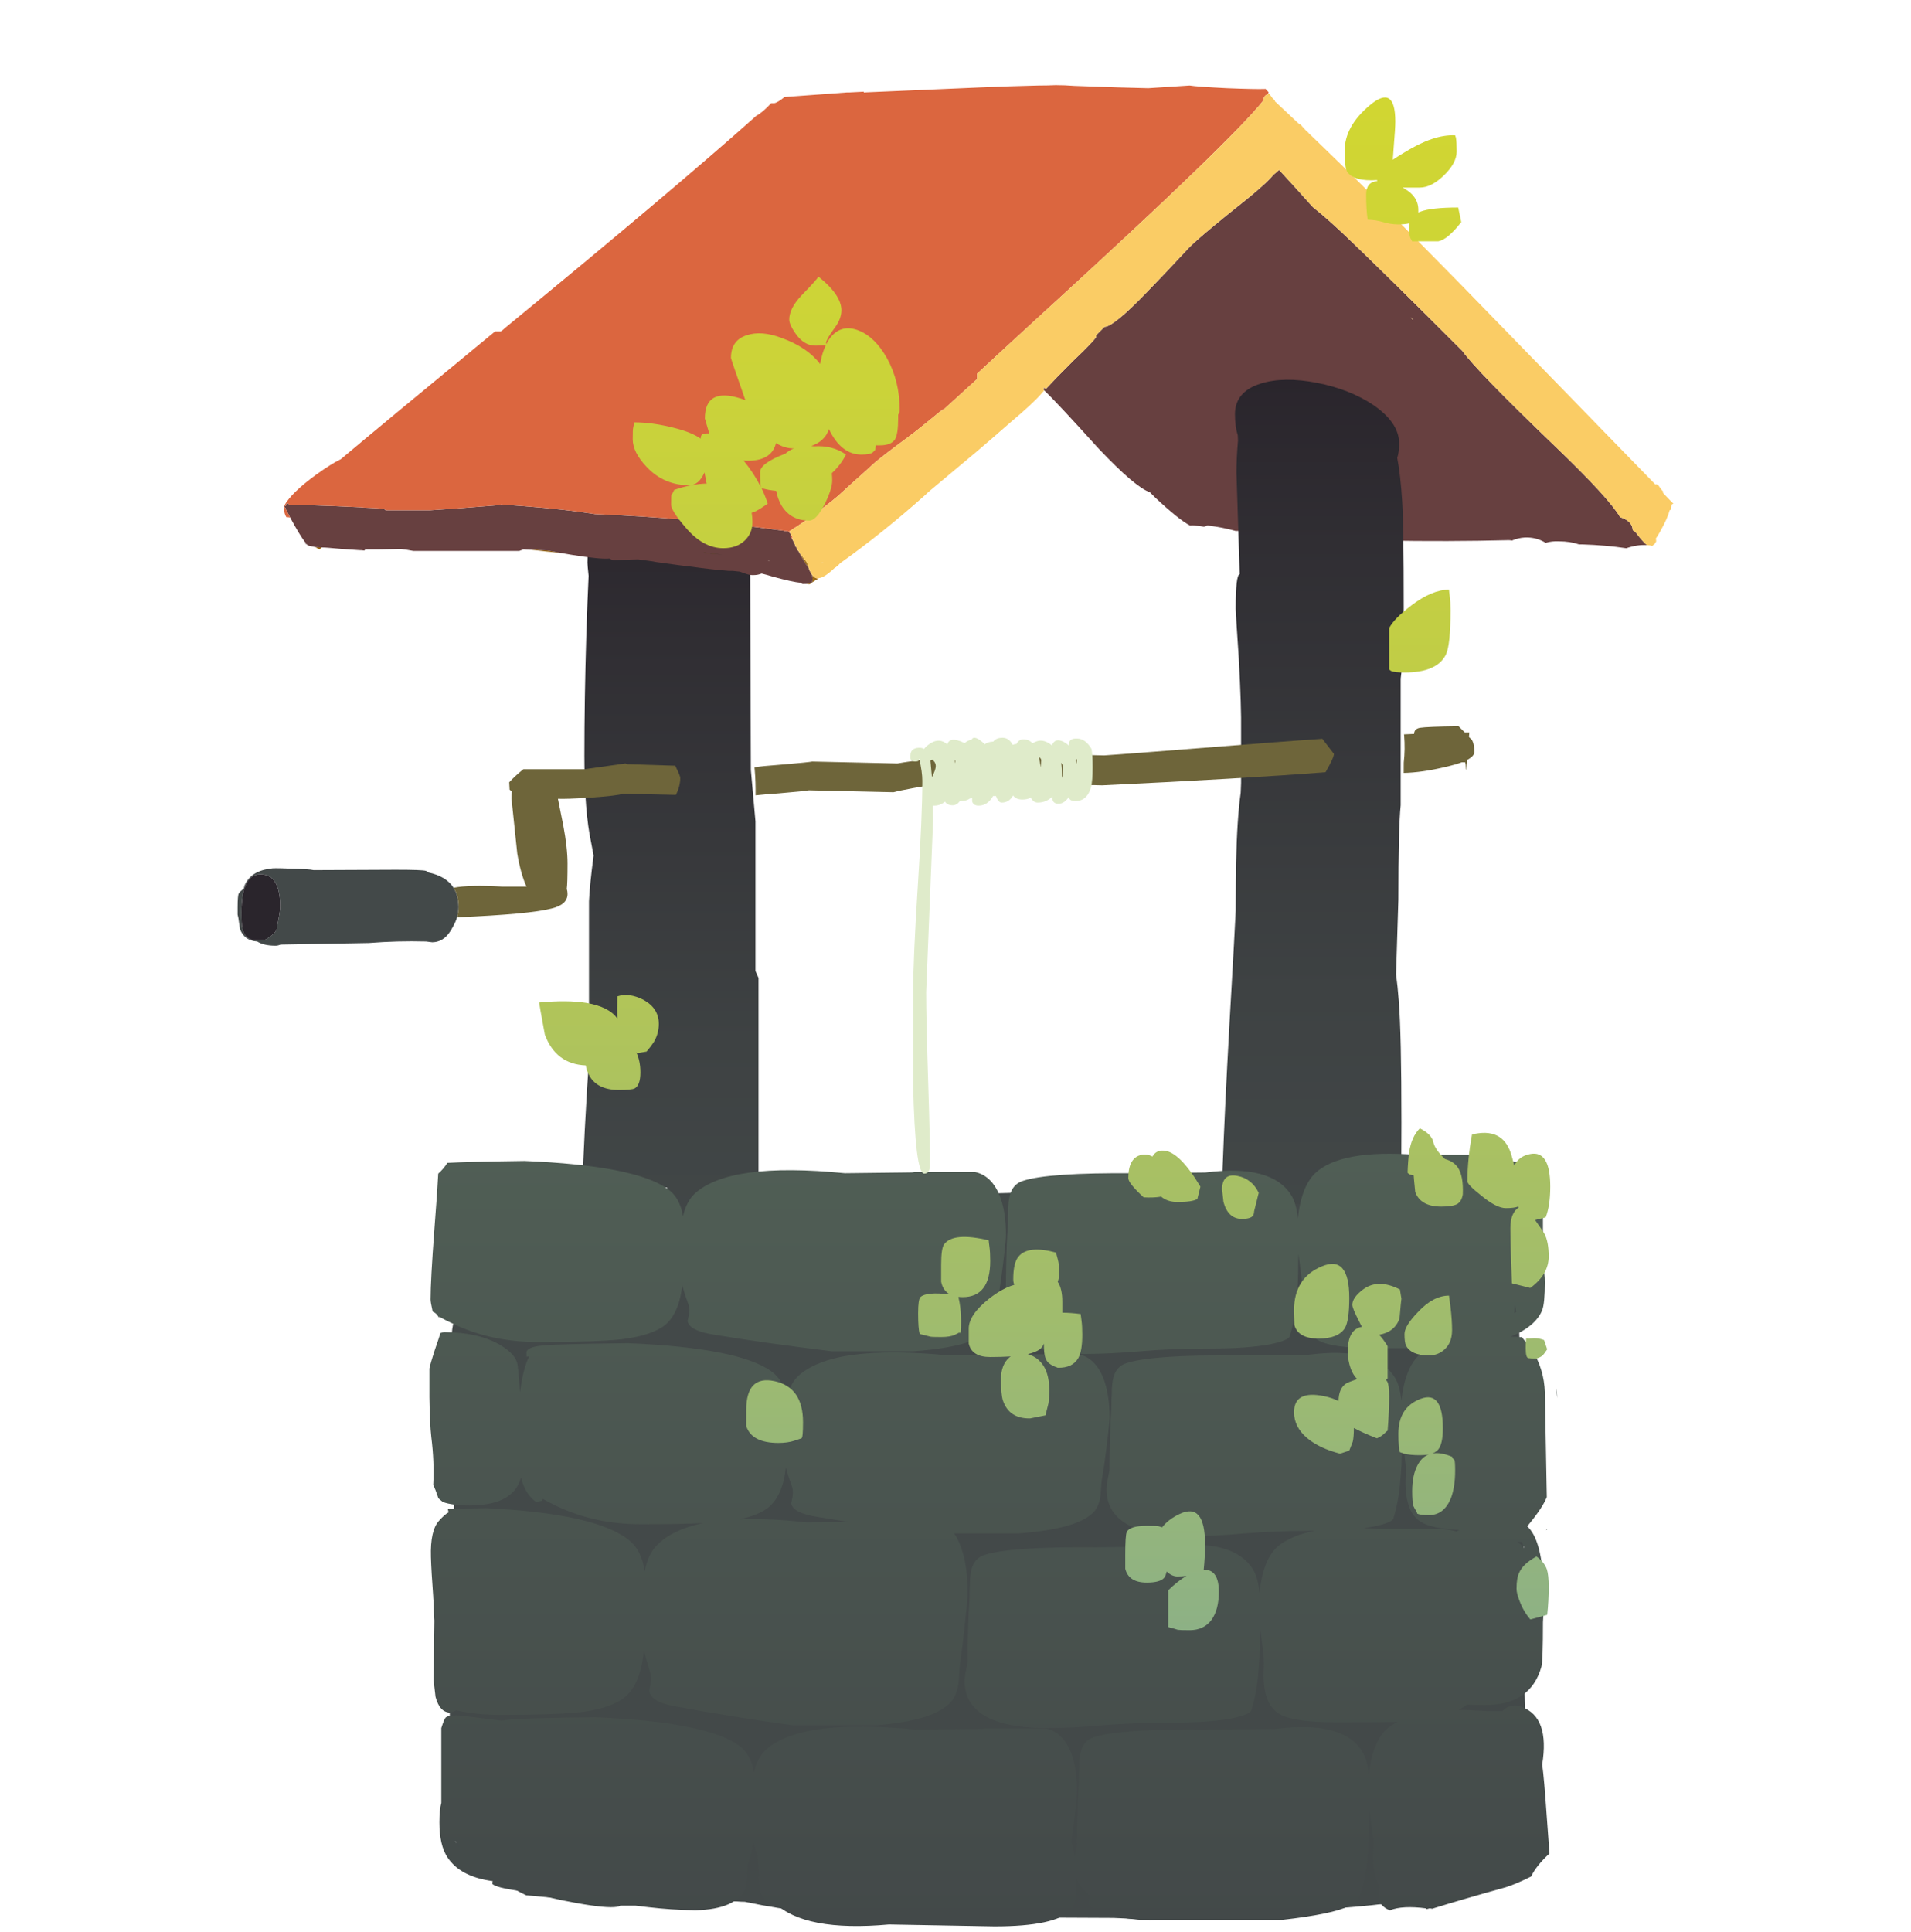
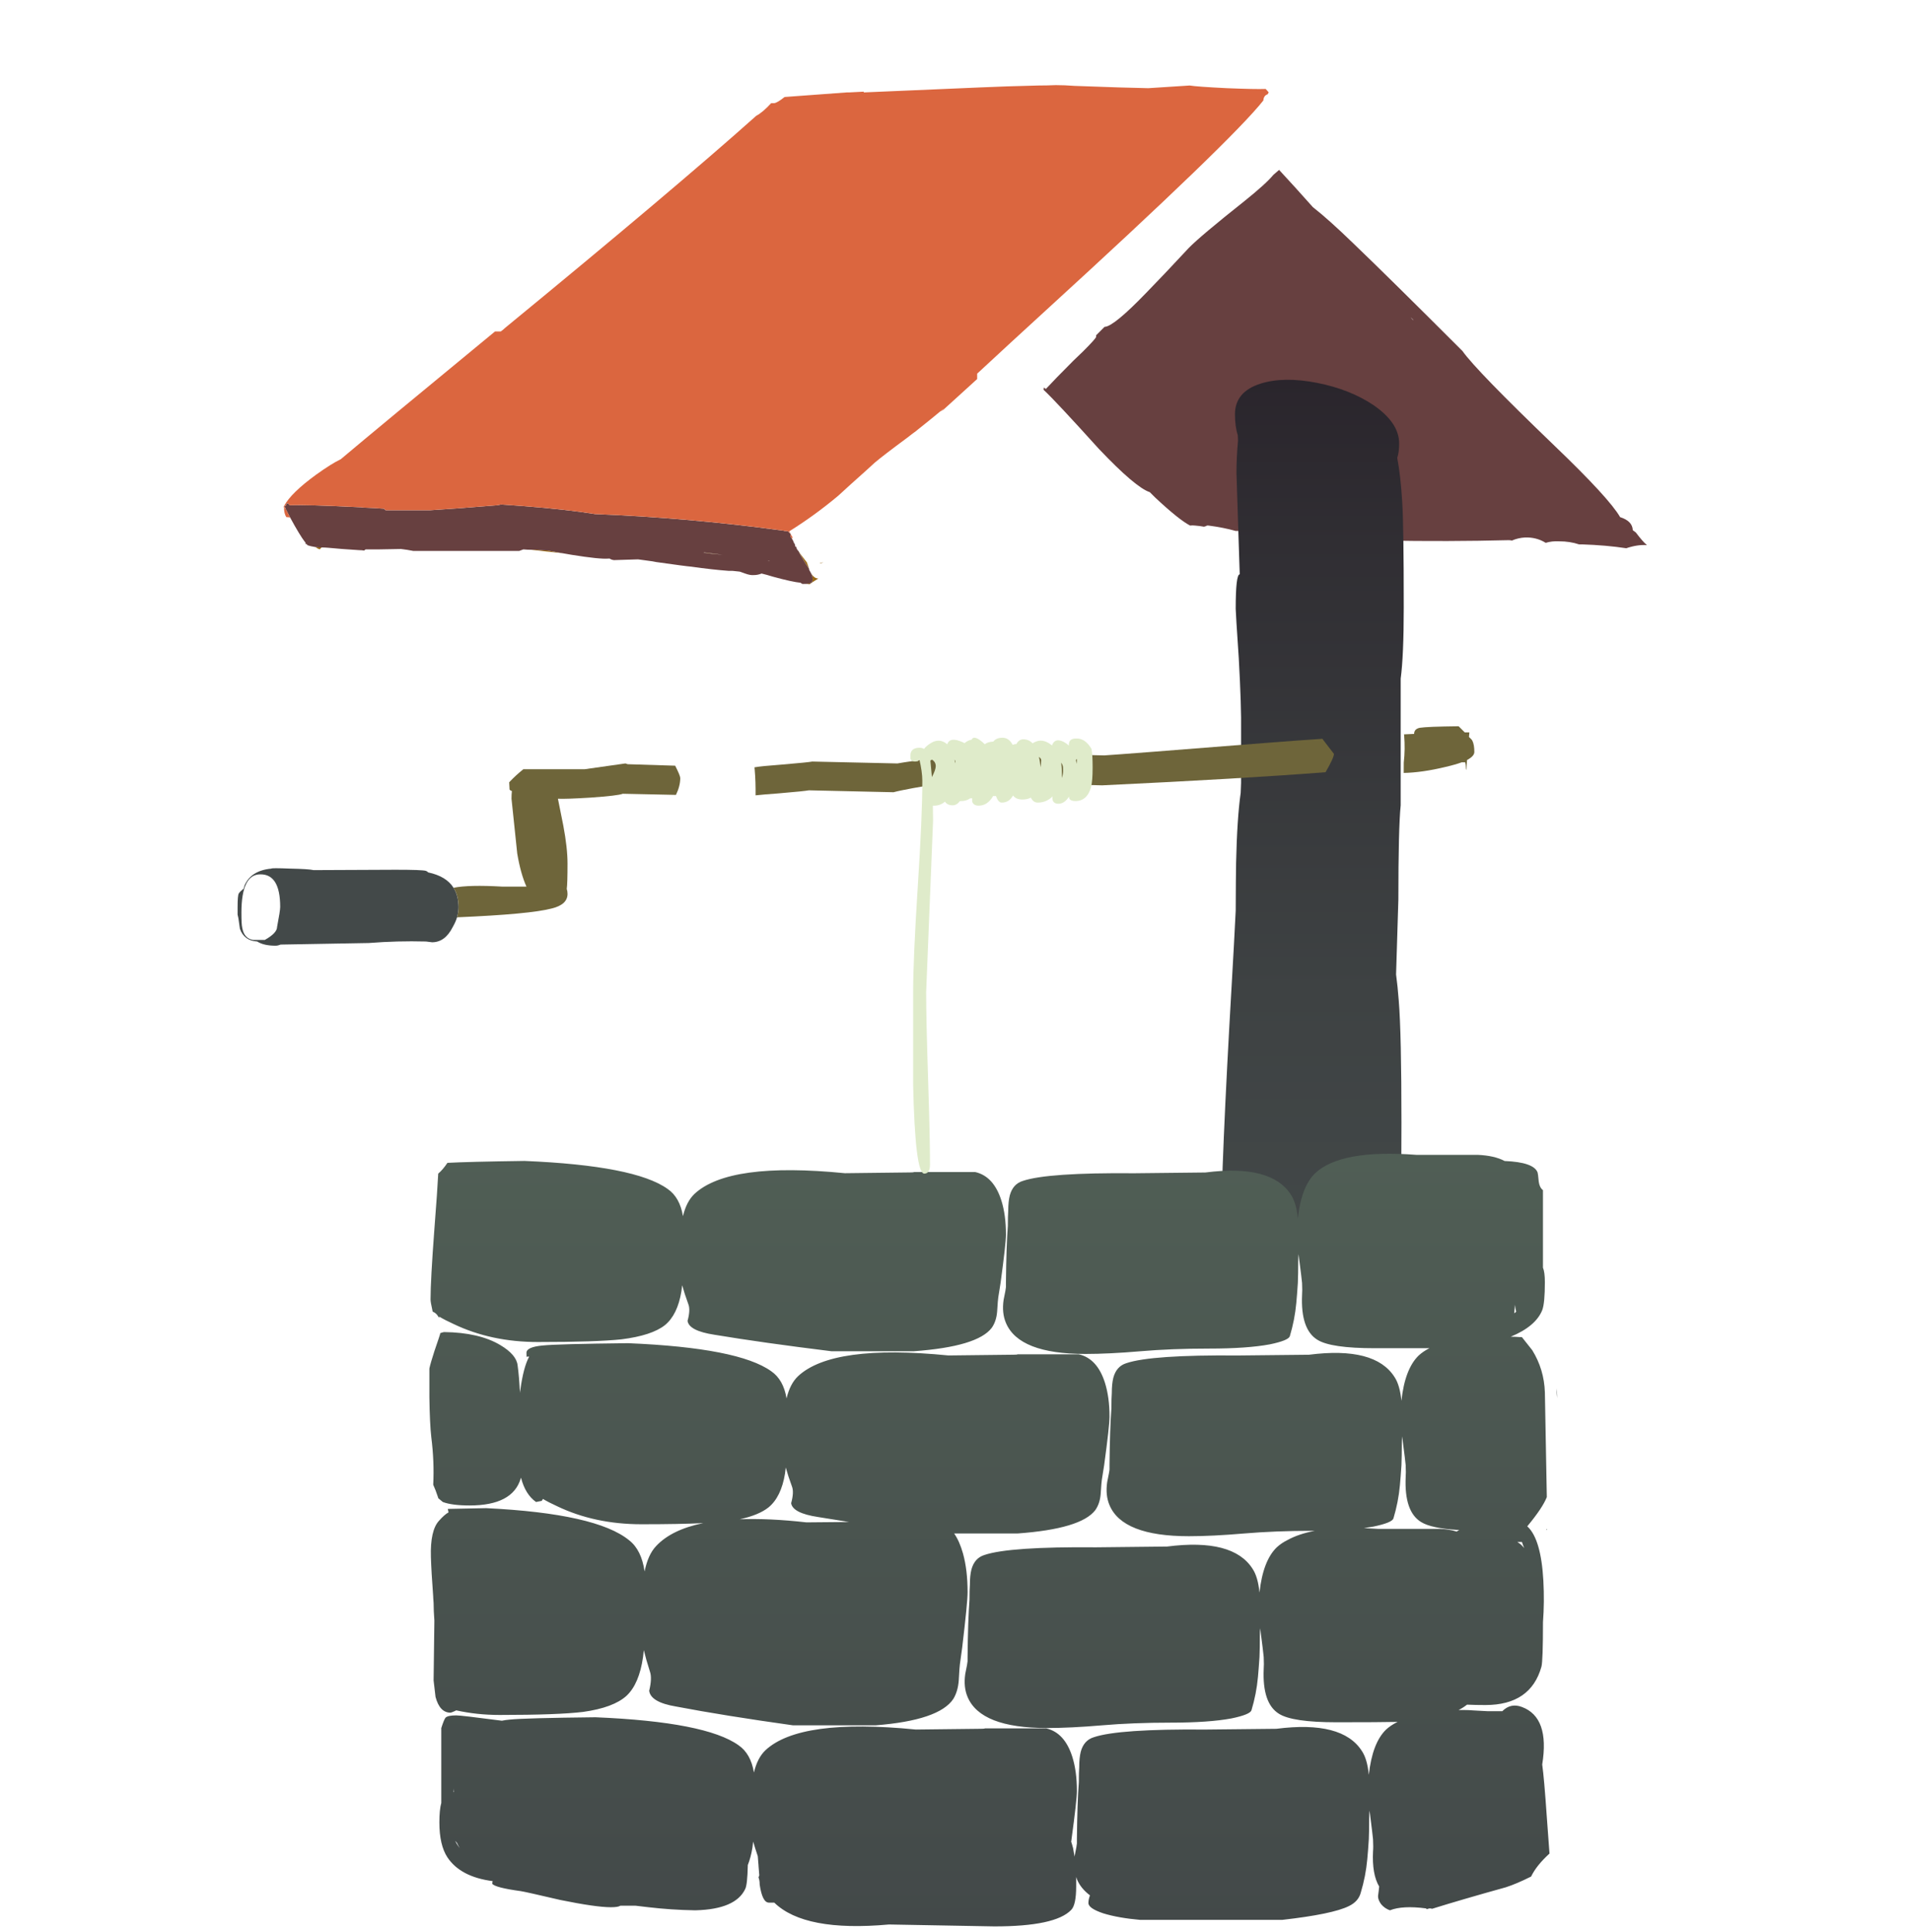
<svg xmlns="http://www.w3.org/2000/svg" version="1.1" x="0px" y="0px" width="184px" height="186px" viewBox="-22.876 -8.194 184 186" enable-background="new -22.876 -8.194 184 186" xml:space="preserve">
  <defs>
</defs>
  <linearGradient id="SVGID_1_" gradientUnits="userSpaceOnUse" x1="41.737" y1="117.785" x2="41.737" y2="39.928">
    <stop offset="0" style="stop-color:#434949" />
    <stop offset="0.332" style="stop-color:#3E4243" />
    <stop offset="0.821" style="stop-color:#302E33" />
    <stop offset="1" style="stop-color:#2A252C" />
  </linearGradient>
-   <path fill-rule="evenodd" clip-rule="evenodd" fill="url(#SVGID_1_)" d="M46.908,39.928h0.223c0.117,0.98,0.209,2.439,0.277,4.377  c0.467-0.645,1.111-0.428,1.938,0.646L49.42,65.93c0.135,1.512,0.281,3.162,0.443,4.949v14.404l0.295,0.666v20.83l0.074,0.443  c-0.025,0.123-0.061,0.492-0.111,1.107c-0.146,0.592-0.48,0.887-0.996,0.887c-0.209,0-0.387-0.283-0.535-0.85  c-0.156,0.898-0.402,1.525-0.74,1.885c-0.115,2.75-0.307,5.236-0.572,7.461l-0.369,0.072c-0.08-3.057-0.148-5.457-0.203-7.201  c-0.369-0.078-0.623-0.299-0.758-0.666c-0.049-0.467-0.072-0.725-0.072-0.773c0-0.35,0.031-1.162,0.092-2.439  c-0.033,0-0.064,0-0.092,0c-0.156,0-0.334-0.037-0.537-0.111c0.01,0.084,0.016,0.172,0.02,0.26c0,0.541-0.813,1.822-2.438,3.842  c-0.443,0-0.863-0.863-1.256-2.586c-0.152-0.887-0.264-1.553-0.332-1.996c-0.83-0.014-1.68-0.174-2.549-0.479  c-0.641-0.246-1.195-0.529-1.662-0.85c-0.1,1.279-0.16,2.363-0.186,3.25c-0.098,0.074-0.209,0.135-0.332,0.186  c-0.098,2.535-0.184,4.666-0.258,6.389c-0.1,0.148-0.271,0.271-0.518,0.369c-0.789-0.91-1.17-2.154-1.145-3.73  c-0.074,0.592-0.135,1.145-0.186,1.662l-0.443,0.148c-0.418-0.959-0.678-2.303-0.775-4.025c-0.023-0.543-0.037-1.871-0.037-3.99  c0-0.492,0.063-1.982,0.186-4.469c0.146-2.807,0.283-5.047,0.406-6.723V78.561c0.049-1.059,0.195-2.523,0.443-4.395  c-0.074-0.42-0.148-0.813-0.223-1.182c-0.443-2.045-0.664-4.84-0.664-8.385c0-3.645,0.061-7.51,0.184-11.598  c0.074-2.266,0.148-4.186,0.223-5.762c-0.074-0.689-0.111-1.107-0.111-1.256c0-0.615,0.063-1.316,0.186-2.105  c0.123-0.984,0.283-1.564,0.479-1.736c0.248,0.938,0.48,1.934,0.703,2.992c0.123-2.24,0.234-3.459,0.332-3.656  c0.074,1.033,0.148,2.412,0.221,4.137c0.025-1.107,0.137-1.773,0.334-1.994c0.295-0.369,0.787-0.492,1.477-0.369  c0.346-0.42,0.666-0.332,0.961,0.258c0.664,0.221,1.465,0.604,2.4,1.145c1.207-0.271,2.252-0.307,3.139-0.111  c0-0.146,0.014-0.281,0.037-0.406c0.787,0.025,1.428,0.16,1.922,0.406c0.049-0.246,0.098-0.455,0.146-0.627  c0.025,0.246,0.051,0.492,0.074,0.738c0.346-1.969,0.604-3.115,0.775-3.436C46.871,40.801,46.883,40.369,46.908,39.928z   M35.236,107.113c-0.098,0.023-0.197,0.035-0.295,0.035c-0.049,0.887-0.098,1.711-0.146,2.475  C34.967,108.713,35.113,107.875,35.236,107.113z" />
  <path fill-rule="evenodd" clip-rule="evenodd" fill="#996814" d="M55.256,47.055c0.197,0.297,0.418,0.443,0.664,0.443  c-0.295,0.174-0.578,0.357-0.848,0.555c-0.125,0-0.234-0.012-0.334-0.037c0.246-0.023,0.42-0.061,0.518-0.109  c0.074-0.051,0.111-0.16,0.111-0.334c0-0.246-0.037-0.406-0.111-0.48V47.055z M28.256,44.729c0.197,0,0.369,0,0.518,0  c0.492,0.049,0.85,0.074,1.07,0.074c0.395,0.074,0.875,0.16,1.441,0.258C30.324,44.963,29.314,44.852,28.256,44.729z M7.498,44.471  c0.174,0.023,0.371,0.037,0.592,0.037l-0.186,0.184C7.758,44.643,7.621,44.568,7.498,44.471z M54,44.84  c0.074,0.098,0.135,0.197,0.186,0.295c0.221,0.295,0.43,0.566,0.627,0.813c0.049,0.123,0.123,0.332,0.221,0.627  c-0.072-0.121-0.172-0.27-0.295-0.441C54.369,45.541,54.123,45.111,54,44.84z M46.688,45.209c-0.863-0.074-1.355-0.123-1.479-0.148  c-0.072-0.023-0.184-0.037-0.332-0.037l0.037-0.037C45.48,45.061,46.072,45.135,46.688,45.209z M56.031,45.984  c0.049,0,0.086,0,0.111,0c0.049,0,0.135-0.012,0.258-0.037c-0.123,0.049-0.209,0.074-0.258,0.074  C56.117,46.021,56.08,46.01,56.031,45.984z M51.193,45.799v0.037c-0.07-0.023-0.119-0.047-0.148-0.072  C51.074,45.787,51.123,45.799,51.193,45.799z" />
  <path fill-rule="evenodd" clip-rule="evenodd" fill="#674040" d="M77.676,29.4c-0.025-0.025-0.049-0.049-0.074-0.074l0.037-0.221  c0.049,0.049,0.109,0.098,0.184,0.148c0.543-0.592,1.428-1.502,2.66-2.734c0.369-0.344,0.678-0.641,0.924-0.887  c0.836-0.836,1.256-1.305,1.256-1.404c0-0.049,0-0.098,0-0.146c0.246-0.246,0.518-0.518,0.813-0.813h0.037  c0.59-0.049,1.908-1.133,3.951-3.25c1.107-1.133,2.475-2.574,4.1-4.322c0.738-0.764,2.537-2.277,5.393-4.543  c1.379-1.107,2.303-1.945,2.77-2.512c0.123-0.098,0.309-0.258,0.555-0.48c0.986,1.061,2.068,2.254,3.25,3.584  c1.01,0.787,2.303,1.945,3.879,3.473c2.389,2.289,5.896,5.748,10.525,10.377c0.887,1.256,3.842,4.297,8.865,9.123  c3.521,3.375,5.627,5.664,6.316,6.871c0.787,0.246,1.193,0.664,1.219,1.256c0.098,0.074,0.197,0.146,0.295,0.221  c0.443,0.592,0.801,0.996,1.07,1.219c-0.59-0.049-1.256,0.049-1.994,0.297c-1.305-0.199-2.721-0.32-4.248-0.371  c-0.098,0-0.195,0-0.295,0c-0.59-0.197-1.23-0.295-1.92-0.295c-0.469-0.025-0.898,0.025-1.293,0.146  c-0.592-0.369-1.256-0.541-1.994-0.516c-0.443,0.025-0.861,0.123-1.256,0.295c-0.123-0.023-0.221-0.037-0.295-0.037  c-3.891,0.1-7.904,0.111-12.041,0.037c-0.961-0.098-1.885-0.184-2.771-0.258c-2.904-0.346-5.428-0.629-7.57-0.85l-0.223,0.186  h-3.693c-0.787-0.223-1.662-0.395-2.621-0.52c-0.049,0-0.088,0-0.111,0h-0.037c-0.074,0.051-0.172,0.088-0.295,0.111  c-0.246-0.049-0.529-0.086-0.85-0.111c-0.174-0.023-0.332-0.023-0.48,0c-0.715-0.369-1.834-1.268-3.361-2.695l-0.518-0.518  c-0.91-0.295-2.549-1.686-4.912-4.174C80.188,31.986,78.439,30.115,77.676,29.4z M54.738,48.016c-0.049,0-0.111,0-0.184,0  c-0.148,0.025-0.26-0.012-0.334-0.109c-0.541-0.051-1.439-0.248-2.695-0.592c-0.395-0.123-0.75-0.223-1.07-0.297  c-0.248,0.1-0.494,0.148-0.738,0.148c-0.223,0.025-0.506-0.023-0.852-0.148c-0.221-0.072-0.393-0.135-0.516-0.184  c-0.197-0.025-0.432-0.049-0.703-0.074c-0.098,0-0.221,0-0.369,0c-1.01-0.074-2.217-0.209-3.619-0.406  c-0.32-0.023-1.441-0.172-3.361-0.443c-0.221-0.049-0.443-0.086-0.664-0.111c-0.369-0.049-0.727-0.098-1.072-0.146l-2.326,0.072  c-0.174-0.023-0.309-0.072-0.406-0.146c-0.025,0-0.063,0-0.111,0c-0.566,0.049-1.76-0.074-3.582-0.369  c-0.295-0.049-0.58-0.098-0.85-0.148c-0.566-0.098-1.047-0.184-1.441-0.258c-0.221,0-0.578-0.025-1.07-0.074  c-0.148,0-0.32,0-0.518,0c-0.221,0-0.467-0.012-0.738-0.037c-0.123,0.051-0.258,0.1-0.406,0.148H16.918  c-0.369-0.074-0.764-0.137-1.182-0.186l-2.07,0.037c-0.541,0-0.984,0-1.328,0c-0.049,0.025-0.1,0.061-0.148,0.111  c-0.172-0.025-0.332-0.037-0.48-0.037c-1.207-0.074-2.178-0.148-2.918-0.223c-0.246-0.023-0.48-0.035-0.701-0.035  s-0.418-0.014-0.592-0.037c-0.32-0.049-0.578-0.111-0.775-0.186c-0.025-0.023-0.049-0.063-0.074-0.111H6.539v-0.146  c-0.025-0.025-0.051-0.051-0.074-0.074c-0.32-0.418-0.789-1.193-1.404-2.326c-0.146-0.271-0.295-0.555-0.443-0.85  c0-0.025,0-0.049,0-0.074c-0.072-0.051-0.109-0.1-0.109-0.148c0-0.025,0.049-0.049,0.146-0.074c0.025-0.295,0.148-0.307,0.371-0.037  c0.959-0.049,3.176,0.014,6.646,0.186c0.148,0,0.297,0.012,0.443,0.037c0.666,0.023,1.33,0.063,1.996,0.111  c0.023,0.049,0.072,0.098,0.146,0.146h4.285c1.033-0.074,1.945-0.135,2.732-0.186c2.24-0.17,3.484-0.27,3.73-0.295  c0.123-0.023,0.246-0.049,0.369-0.074c0.715,0.051,1.404,0.1,2.068,0.148c2.832,0.221,5.158,0.48,6.98,0.775  c6.082,0.246,12.104,0.777,18.063,1.588c0.049,0,0.109,0.014,0.184,0.039c0.1,0,0.209,0.012,0.332,0.035l0.26,0.26  c0,0.074-0.012,0.135-0.037,0.184c0.025,0.074,0.061,0.137,0.111,0.186c0.049,0.098,0.109,0.209,0.184,0.332v0.037  c0.025,0.049,0.051,0.098,0.074,0.148l0.037,0.035c0.049,0.125,0.074,0.223,0.074,0.297h0.074c0.023,0.123,0.072,0.234,0.146,0.332  c0.025,0.025,0.049,0.049,0.074,0.074c0.123,0.271,0.369,0.701,0.738,1.293c0.123,0.172,0.223,0.32,0.295,0.441  c0,0.025,0,0.051,0,0.074c0.074,0.148,0.148,0.283,0.223,0.406v0.037c0.074,0.074,0.111,0.234,0.111,0.48  c0,0.174-0.037,0.283-0.111,0.334C55.158,47.955,54.984,47.992,54.738,48.016z M46.688,45.209c-0.615-0.074-1.207-0.148-1.773-0.223  l-0.037,0.037c0.148,0,0.26,0.014,0.332,0.037C45.332,45.086,45.824,45.135,46.688,45.209z M51.193,45.799  c-0.07,0-0.119-0.012-0.148-0.035c0.029,0.025,0.078,0.049,0.148,0.072V45.799z M113.207,22.605c-0.1-0.1-0.186-0.186-0.26-0.26  c0.074,0.1,0.148,0.186,0.223,0.26H113.207z" />
  <path fill-rule="evenodd" clip-rule="evenodd" fill="#DB663F" d="M53.52,43.916c-0.074-0.123-0.135-0.234-0.184-0.332  c-0.051-0.049-0.086-0.111-0.111-0.186c0.025-0.049,0.037-0.109,0.037-0.184l-0.26-0.26c-0.123-0.023-0.232-0.035-0.332-0.035  c-0.074-0.025-0.135-0.039-0.184-0.039c-5.959-0.811-11.98-1.342-18.063-1.588c-1.822-0.295-4.148-0.555-6.98-0.775  c-0.664-0.049-1.354-0.098-2.068-0.148c-0.123,0.025-0.246,0.051-0.369,0.074c-0.246,0.025-1.49,0.125-3.73,0.295  c-0.787,0.051-1.699,0.111-2.732,0.186h-4.285c-0.074-0.049-0.123-0.098-0.146-0.146c-0.666-0.049-1.33-0.088-1.996-0.111  c-0.146-0.025-0.295-0.037-0.443-0.037c-3.471-0.172-5.688-0.234-6.646-0.186c-0.223-0.27-0.346-0.258-0.371,0.037  c-0.098,0.025-0.146,0.049-0.146,0.074c0,0.049,0.037,0.098,0.109,0.148c0,0.025,0,0.049,0,0.074  c0.148,0.295,0.297,0.578,0.443,0.85c-0.123-0.025-0.246-0.037-0.369-0.037c-0.146-0.223-0.221-0.518-0.221-0.887h0.074  c-0.051-0.025-0.088-0.051-0.111-0.074l0.037-0.111c0.443-0.836,1.477-1.846,3.102-3.027c0.961-0.689,1.748-1.184,2.363-1.479  c2.365-1.994,7.314-6.094,14.85-12.299h0.553c0.148-0.1,0.283-0.209,0.406-0.334C36.604,14.467,44.668,7.658,49.938,2.955  c0.418-0.221,0.898-0.629,1.439-1.219c0.1,0,0.197,0,0.297,0c0.195-0.023,0.529-0.223,0.996-0.592l5.984-0.441  c0.072,0,0.146,0,0.221,0c0.443-0.025,0.924-0.051,1.441-0.074c-0.025,0.023-0.037,0.049-0.037,0.074l9.529-0.408  c0.516-0.023,1.07-0.049,1.662-0.072c1.65-0.074,3.521-0.137,5.613-0.186c0.566,0,1.133-0.012,1.699-0.037  c0.566,0,1.17,0.025,1.811,0.074c3.299,0.123,5.664,0.197,7.09,0.221l3.99-0.258c0.418,0.074,1.611,0.16,3.582,0.258  c1.848,0.074,3.09,0.1,3.73,0.074c0.1,0.1,0.197,0.209,0.297,0.334c-0.025,0.049-0.063,0.109-0.111,0.184  c-0.246,0.074-0.381,0.271-0.406,0.592c-2.02,2.561-9.023,9.318-21.018,20.277c-2.289,2.092-4.469,4.1-6.537,6.02v0.518  c-1.131,1.033-2.215,2.018-3.25,2.955c-0.049,0.023-0.146,0.086-0.295,0.184c0.123-0.098,0.246-0.209,0.369-0.332  c-0.738,0.615-1.65,1.354-2.732,2.217c-0.271,0.195-0.529,0.393-0.775,0.59c-1.602,1.182-2.66,1.996-3.178,2.438  c-0.295,0.271-0.578,0.529-0.85,0.775c-1.107,0.986-1.994,1.787-2.658,2.402c-1.527,1.279-3.104,2.424-4.729,3.434  c0.049,0.074,0.098,0.16,0.148,0.26c0.049,0.074,0.109,0.184,0.184,0.332l-0.074,0.074L53.52,43.916z" />
-   <path fill-rule="evenodd" clip-rule="evenodd" fill="#FACC65" d="M135.699,44.285c-0.27-0.223-0.627-0.627-1.07-1.219  c-0.098-0.074-0.197-0.146-0.295-0.221c-0.025-0.592-0.432-1.01-1.219-1.256c-0.689-1.207-2.795-3.496-6.316-6.871  c-5.023-4.826-7.979-7.867-8.865-9.123c-4.629-4.629-8.137-8.088-10.525-10.377c-1.576-1.527-2.869-2.686-3.879-3.473  c-1.182-1.33-2.264-2.523-3.25-3.584c-0.246,0.223-0.432,0.383-0.555,0.48c-0.467,0.566-1.391,1.404-2.77,2.512  c-2.855,2.266-4.654,3.779-5.393,4.543c-1.625,1.748-2.992,3.189-4.1,4.322c-2.043,2.117-3.361,3.201-3.951,3.25h-0.037  c-0.295,0.295-0.566,0.566-0.813,0.813c0,0.049,0,0.098,0,0.146c0,0.1-0.42,0.568-1.256,1.404c-0.246,0.246-0.555,0.543-0.924,0.887  c-1.232,1.232-2.117,2.143-2.66,2.734c-0.074-0.051-0.135-0.1-0.184-0.148l-0.037,0.221c0.025,0.025,0.049,0.049,0.074,0.074  c-0.148,0.148-0.258,0.271-0.334,0.369c-0.516,0.592-1.477,1.479-2.879,2.66c-1.553,1.354-2.648,2.301-3.287,2.844  c-0.766,0.639-2.268,1.896-4.508,3.768c-0.146,0.123-0.295,0.258-0.443,0.406c-2.732,2.438-5.465,4.629-8.199,6.574  c-0.123,0.148-0.27,0.283-0.443,0.406h-0.037c-0.689,0.664-1.219,1.01-1.588,1.033l-0.037,0.037c-0.246,0-0.467-0.146-0.664-0.443  c-0.074-0.123-0.148-0.258-0.223-0.406c0-0.023,0-0.049,0-0.074c-0.098-0.295-0.172-0.504-0.221-0.627  c-0.197-0.246-0.406-0.518-0.627-0.813c-0.051-0.098-0.111-0.197-0.186-0.295c-0.025-0.025-0.049-0.049-0.074-0.074  c-0.074-0.098-0.123-0.209-0.146-0.332h-0.074c0-0.074-0.025-0.172-0.074-0.297l-0.037-0.035c-0.023-0.051-0.049-0.1-0.074-0.148  v-0.037l-0.148-0.295l0.074-0.074c-0.074-0.148-0.135-0.258-0.184-0.332c-0.051-0.1-0.1-0.186-0.148-0.26  c1.625-1.01,3.201-2.154,4.729-3.434c0.664-0.615,1.551-1.416,2.658-2.402c0.271-0.246,0.555-0.504,0.85-0.775  c0.518-0.441,1.576-1.256,3.178-2.438c0.246-0.197,0.504-0.395,0.775-0.59c1.082-0.863,1.994-1.602,2.732-2.217  c-0.123,0.123-0.246,0.234-0.369,0.332c0.148-0.098,0.246-0.16,0.295-0.184c1.035-0.938,2.119-1.922,3.25-2.955v-0.518  c2.068-1.92,4.248-3.928,6.537-6.02C89.742,10.797,96.746,4.039,98.766,1.479c0.025-0.32,0.16-0.518,0.406-0.592  c0.049-0.023,0.098-0.037,0.146-0.037h0.037l0.26,0.369c0.098,0.1,0.184,0.186,0.258,0.26v0.074c0.738,0.688,1.539,1.439,2.4,2.252  c0-0.025,0.014-0.049,0.037-0.074c0.123,0.172,0.283,0.357,0.48,0.555c0.098,0.123,0.209,0.221,0.332,0.295h-0.037  c4.016,3.842,8.951,8.754,14.813,14.736c4.332,4.457,10.537,10.836,18.615,19.133c0.049,0,0.072-0.012,0.072-0.037  c0.049,0.025,0.111,0.051,0.186,0.074c0.049,0.074,0.111,0.16,0.184,0.26c0.1,0.146,0.197,0.27,0.297,0.369c0,0.023,0,0.049,0,0.072  c0,0.025,0,0.049,0,0.074c0.32,0.346,0.652,0.689,0.996,1.035l-0.111,0.037c-0.072,0.049-0.121,0.234-0.146,0.555  c-0.025,0-0.049,0.01-0.074,0.035h-0.037c-0.098,0.469-0.418,1.182-0.959,2.143c-0.125,0.223-0.248,0.418-0.369,0.592  c0.023,0.072,0.035,0.123,0.035,0.146c0,0.049,0,0.1,0,0.148c-0.049,0.049-0.098,0.123-0.146,0.221  c-0.074,0.049-0.137,0.1-0.186,0.148l-0.037,0.037C136.045,44.311,135.873,44.285,135.699,44.285z M56.031,45.984  c0.049,0.025,0.086,0.037,0.111,0.037c0.049,0,0.135-0.025,0.258-0.074c-0.123,0.025-0.209,0.037-0.258,0.037  C56.117,45.984,56.08,45.984,56.031,45.984z M113.207,22.605h-0.037c-0.074-0.074-0.148-0.16-0.223-0.26  C113.021,22.42,113.107,22.506,113.207,22.605z" />
  <linearGradient id="SVGID_2_" gradientUnits="userSpaceOnUse" x1="103.493" y1="116.383" x2="103.493" y2="28.365">
    <stop offset="0" style="stop-color:#434949" />
    <stop offset="0.332" style="stop-color:#3E4243" />
    <stop offset="0.821" style="stop-color:#302E33" />
    <stop offset="1" style="stop-color:#2A252C" />
  </linearGradient>
  <path fill-rule="evenodd" clip-rule="evenodd" fill="url(#SVGID_2_)" d="M96.031,31.689c0-1.451,0.826-2.436,2.475-2.955  c1.479-0.467,3.289-0.49,5.43-0.072c2.117,0.418,3.928,1.133,5.43,2.143c1.65,1.133,2.475,2.363,2.475,3.693  c0,0.563-0.061,1.023-0.184,1.385c0.215,1.123,0.375,2.547,0.48,4.266c0.098,1.502,0.146,4.875,0.146,10.121  c0,3.102-0.098,5.393-0.295,6.869v12.189c-0.148,1.453-0.223,4.48-0.223,9.084c0,0.037-0.074,2.438-0.221,7.203  c0.102,0.746,0.188,1.584,0.258,2.512c0.174,2.117,0.26,6.045,0.26,11.783c0,2.461-0.014,3.939-0.037,4.432  c-0.1,1.822-0.383,3.299-0.85,4.434c-0.1-0.045-0.193-0.094-0.277-0.15c-0.012,0.646-0.018,1.139-0.018,1.479  c0,1.453-0.014,2.377-0.037,2.77c-0.123,1.207-0.408,2.131-0.85,2.771c-0.641-0.936-0.949-2.279-0.924-4.025  c0.123-1.947,0.135-3.387,0.037-4.322c-0.08-0.816-0.141-1.74-0.186-2.77c-0.014,0.021-0.027,0.047-0.037,0.072  c-0.518,1.232-1.773,2.254-3.766,3.066c0.246,0.443,0.146,1.01-0.297,1.699c-0.467,0.689-1.01,1.033-1.625,1.033  c-0.395,0-1.07-0.641-2.031-1.92c-0.895-1.162-1.596-1.797-2.105-1.902c-0.023,0.018-0.047,0.037-0.074,0.057  c-0.221,0.146-0.492,0.221-0.813,0.221c-0.051,0-0.1-0.006-0.148-0.018v0.904l-0.146,0.184c-0.098,0.123-0.295,0.186-0.592,0.186  c-0.289,0-0.529-0.129-0.719-0.389c-0.158,3.66-0.264,6.426-0.314,8.293l-0.148,0.184c-0.098,0.123-0.295,0.186-0.59,0.186  c-0.469,0-0.738-0.949-0.813-2.844c0-1.92,0-2.906,0-2.955c0-4.334,0.344-12.436,1.033-24.305c0.139-2.377,0.262-4.648,0.369-6.813  c0.008-2.158,0.02-3.693,0.037-4.6c0.064-2.873,0.213-5.121,0.443-6.74c0.016-0.318,0.027-0.633,0.037-0.941v-5.023  c0.025-1.527-0.049-3.865-0.223-7.018c-0.195-2.906-0.295-4.482-0.295-4.729c0-2.209,0.129-3.318,0.389-3.324  c-0.006-0.191-0.012-0.389-0.02-0.59c-0.195-6.082-0.295-9.137-0.295-9.16c0-0.965,0.049-2.006,0.148-3.121  c-0.008-0.18-0.014-0.346-0.02-0.5C96.125,33.141,96.031,32.463,96.031,31.689z" />
-   <path fill-rule="evenodd" clip-rule="evenodd" fill="#434949" d="M71.986,174.445c-0.146,0.023-0.295,0.061-0.441,0.109l7.496,0.074  c-0.023-0.023-0.049-0.037-0.072-0.037c-0.223-0.098-0.406-0.197-0.555-0.297L71.986,174.445z M70.621,174.555  c-0.641-0.074-1.293-0.123-1.959-0.148l-0.848,0.039c0.813,0.023,1.268,0.049,1.365,0.072L70.621,174.555z M20.463,117.084  c-0.025-0.713-0.049-1.33-0.074-1.846c1.971-1.01,5.947-2.242,11.93-3.693c9.383-2.316,18.457-3.818,27.223-4.508l23.639-0.627  c7.779,0.172,15.154,0.752,22.123,1.734c9.283,1.307,14.896,3.066,16.842,5.283c0.1-0.123,0.223-0.283,0.369-0.48l0.037-0.037  c0.148,0.346,0.383,0.74,0.703,1.182l0.627,24.857c-0.246,5.295-0.234,10.49,0.037,15.588l0.295,11.191  c-0.221,0.541-0.332,1.145-0.332,1.809c-0.197,0.715-0.295,1.379-0.295,1.996c-1.084,0.318-2.635,0.639-4.654,0.959  c-1.625,0.271-3.559,0.543-5.799,0.813c0.123,0.123,0.186,0.283,0.186,0.48c0,0.369-0.801,0.75-2.402,1.145l2.586-0.186  c0.689,0,1.059,0.297,1.107,0.889c0,0.639-0.564,1.059-1.697,1.254c-1.43,0.1-2.463,0.186-3.104,0.26  c-1.281,0.172-4.875,0.455-10.785,0.85c-6.008,0.418-9.738,0.627-11.191,0.627c-2.094-0.123-3.262-0.186-3.508-0.186l-15.328-0.072  c-0.123-0.025-0.887-0.074-2.291-0.148c-1.428-0.049-2.203-0.1-2.326-0.148l-4.617-0.072l-0.369-0.111l-4.617-0.074  c-1.6-0.123-3.582-0.432-5.945-0.924c-0.246,0-0.506-0.012-0.775-0.037l-14.332-0.074c-2.412-0.195-4.395-0.369-5.947-0.516  c-0.492-0.246-0.824-0.418-0.996-0.518c-0.395-0.221-1.625-0.947-3.693-2.178c-0.246-0.125-0.789-0.186-1.625-0.186l-0.369,0.037  v-1.035c-0.1-2.486-0.297-4.924-0.592-7.313c0-0.246,0-0.504,0-0.775c-0.049-1.307-0.074-2.697-0.074-4.174  c-0.023-3.398,0.012-7.252,0.111-11.561c0.049-2.266,0.209-7.461,0.48-15.588l-0.186-8.014c-0.123-0.223-0.197-0.516-0.221-0.887  c0-0.961,0-1.451,0-1.477c0-0.592,0.072-1.135,0.221-1.627c-0.172-0.59-0.295-1.094-0.369-1.512  C20.463,117.33,20.463,117.207,20.463,117.084z M86.725,174.703l19.205-1.404c-0.59-0.146-0.922-0.234-0.996-0.258l-8.422-0.037  c-1.354,0.123-2.746,0.246-4.174,0.369c-3.396,0.566-5.959,1.01-7.682,1.33H86.725z" />
  <linearGradient id="SVGID_3_" gradientUnits="userSpaceOnUse" x1="72.763" y1="177.25" x2="72.763" y2="102.868">
    <stop offset="0" style="stop-color:#434949" />
    <stop offset="1" style="stop-color:#505E55" />
  </linearGradient>
  <path fill-rule="evenodd" clip-rule="evenodd" fill="url(#SVGID_3_)" d="M19.502,120.225c0-0.025,0-0.051,0-0.076  c0.123-0.049,0.248-0.084,0.371-0.109c2.264,0.025,4.074,0.443,5.428,1.256c1.035,0.615,1.59,1.268,1.662,1.957  c0.1,0.715,0.174,1.602,0.223,2.66c0-0.098,0.012-0.197,0.037-0.297c0.197-1.451,0.479-2.523,0.85-3.213c-0.074,0-0.148,0-0.223,0  c-0.023,0.172-0.037,0.049-0.037-0.369c0-0.369,0.518-0.604,1.551-0.701c0.961-0.1,3.707-0.172,8.238-0.223  c7.09,0.297,11.684,1.195,13.775,2.697c0.789,0.541,1.281,1.416,1.479,2.621c0.221-0.934,0.59-1.648,1.107-2.141  c2.217-2.068,7.043-2.734,14.479-1.996l6.279-0.072c0.246,0,0.369-0.014,0.369-0.037H81c1.182,0.27,2.02,1.182,2.512,2.732  c0.295,0.936,0.443,2.031,0.443,3.287c0,0.566-0.174,2.119-0.518,4.654c-0.074,0.443-0.148,0.91-0.223,1.404  c-0.023,0.123-0.061,0.578-0.111,1.365c-0.049,0.615-0.221,1.133-0.516,1.553c-0.912,1.205-3.41,1.957-7.498,2.252h-6.094  c0.344,0.492,0.627,1.133,0.85,1.922c0.295,1.059,0.443,2.301,0.443,3.729c0,0.666-0.174,2.439-0.518,5.32  c-0.074,0.516-0.148,1.059-0.223,1.625c-0.023,0.121-0.061,0.641-0.109,1.551c-0.051,0.689-0.223,1.281-0.518,1.773  c-0.912,1.379-3.41,2.229-7.498,2.549h-7.941c-4.406-0.617-8.162-1.219-11.266-1.811c-1.625-0.271-2.486-0.775-2.584-1.514  c0.197-0.814,0.221-1.428,0.072-1.848c-0.246-0.764-0.441-1.453-0.59-2.068c-0.025,0.246-0.049,0.467-0.074,0.666  c-0.246,1.723-0.775,2.965-1.588,3.729c-0.838,0.764-2.229,1.281-4.174,1.553c-1.6,0.195-4.285,0.295-8.051,0.295  c-1.453,0-2.844-0.148-4.176-0.443c-0.049,0.023-0.098,0.049-0.146,0.074c-0.223,0.098-0.357,0.148-0.406,0.148  c-0.689,0-1.17-0.506-1.439-1.516c-0.125-1.035-0.186-1.564-0.186-1.588l0.074-5.762c-0.049-0.666-0.074-1.232-0.074-1.699  l-0.037-0.518c0-0.023,0-0.049,0-0.072c-0.123-1.65-0.197-2.932-0.223-3.842c-0.049-1.699,0.211-2.857,0.777-3.473  c0.344-0.393,0.652-0.664,0.922-0.813c-0.023-0.123-0.049-0.234-0.072-0.332c1.059-0.025,2.289-0.049,3.693-0.074  c7.09,0.346,11.684,1.379,13.777,3.102c0.787,0.617,1.279,1.613,1.477,2.992c0.221-1.082,0.59-1.895,1.107-2.438  c0.984-1.059,2.5-1.799,4.543-2.217c-1.525,0.076-3.508,0.111-5.945,0.111c-3.004,0-5.713-0.578-8.127-1.736  c-0.541-0.246-0.996-0.48-1.365-0.701c-0.051,0.074-0.088,0.135-0.111,0.186l-0.555,0.109c-0.689-0.492-1.17-1.268-1.441-2.326  c-0.023,0.025-0.035,0.051-0.035,0.074c-0.518,1.723-2.154,2.586-4.914,2.586c-1.133,0-1.994-0.111-2.584-0.334  c-0.148-0.123-0.295-0.244-0.443-0.369v-0.035c-0.172-0.52-0.332-0.938-0.48-1.258c0.074-1.477,0.014-3.004-0.186-4.578  c-0.098-0.861-0.16-2.143-0.184-3.842c0-1.625,0-2.512,0-2.66c0-0.049,0-0.086,0-0.109c0.074-0.346,0.232-0.898,0.48-1.662  C19.318,120.803,19.502,120.248,19.502,120.225z M19.318,104.785c0.295-0.246,0.59-0.592,0.887-1.035  c1.328-0.072,3.803-0.135,7.424-0.184c7.09,0.295,11.684,1.193,13.777,2.695c0.787,0.541,1.279,1.416,1.477,2.623  c0.221-0.936,0.592-1.65,1.107-2.143c2.217-2.068,7.043-2.732,14.479-1.994l6.279-0.074c0.246,0,0.369-0.012,0.369-0.037h5.91  c1.182,0.271,2.02,1.184,2.512,2.734c0.295,0.934,0.443,2.031,0.443,3.287c0,0.566-0.174,2.117-0.518,4.654  c-0.074,0.441-0.148,0.91-0.223,1.402c-0.023,0.123-0.061,0.58-0.109,1.367c-0.051,0.615-0.223,1.133-0.518,1.551  c-0.912,1.207-3.41,1.957-7.498,2.254h-7.941c-4.406-0.543-8.162-1.072-11.264-1.588c-1.627-0.248-2.488-0.691-2.586-1.332  c0.197-0.713,0.221-1.254,0.072-1.623c-0.244-0.666-0.441-1.27-0.59-1.811c-0.025,0.221-0.049,0.418-0.074,0.59  c-0.246,1.502-0.775,2.586-1.588,3.252c-0.838,0.664-2.229,1.119-4.174,1.365c-1.6,0.172-4.285,0.26-8.051,0.26  c-3.004,0-5.713-0.58-8.127-1.736c-0.541-0.246-0.996-0.48-1.365-0.701c-0.025,0.023-0.037,0.061-0.037,0.109  c-0.123-0.246-0.271-0.418-0.443-0.516c-0.049-0.025-0.098-0.051-0.148-0.074c-0.025-0.025-0.037-0.063-0.037-0.111  c-0.123-0.543-0.184-0.898-0.184-1.07c0-1.207,0.121-3.459,0.369-6.76C19.146,107.58,19.27,105.793,19.318,104.785z M25.449,157.453  c0.221-0.049,0.48-0.084,0.775-0.109c0.961-0.1,3.707-0.174,8.236-0.223c7.092,0.297,11.684,1.195,13.777,2.697  c0.787,0.541,1.279,1.416,1.479,2.621c0.221-0.934,0.59-1.648,1.107-2.141c2.215-2.068,7.041-2.734,14.479-1.996l6.277-0.072  c0.248,0,0.371-0.014,0.371-0.039h5.908c1.182,0.271,2.02,1.184,2.512,2.734c0.295,0.936,0.443,2.031,0.443,3.287  c0,0.566-0.172,2.117-0.518,4.654c0,0.074-0.012,0.146-0.035,0.221c0.072,0.223,0.135,0.432,0.184,0.629  c0.049,0.27,0.098,0.555,0.148,0.85c0-0.025,0-0.051,0-0.074c0.148-0.715,0.221-1.119,0.221-1.219c0-0.123,0-0.26,0-0.406  c0.025-2.389,0.086-4.223,0.186-5.504c0-0.639,0.012-1.119,0.037-1.439c0-0.592,0.049-1.084,0.146-1.479  c0.197-0.738,0.617-1.205,1.256-1.402c1.602-0.541,5.184-0.789,10.748-0.74l6.834-0.072c4.234-0.543,6.98,0.172,8.236,2.143  c0.346,0.516,0.566,1.279,0.664,2.289c0.223-2.045,0.775-3.498,1.662-4.359c0.297-0.271,0.641-0.504,1.035-0.701  c0.023,0,0.049-0.012,0.072-0.037c-1.131,0.025-3.088,0.037-5.871,0.037c-2.832,0-4.68-0.271-5.541-0.813  c-1.084-0.664-1.576-2.105-1.477-4.322c0.023-0.244,0.023-0.627,0-1.143c-0.051-0.494-0.123-1.109-0.223-1.848  c-0.049-0.346-0.086-0.654-0.109-0.924c-0.025,0.221-0.039,0.455-0.039,0.701c0,0.764-0.01,1.453-0.035,2.07  c-0.051,0.762-0.1,1.402-0.148,1.92c-0.098,1.084-0.307,2.154-0.627,3.213c-0.1,0.271-0.74,0.529-1.922,0.775  c-1.453,0.27-3.398,0.406-5.836,0.406c-2.412,0-4.629,0.086-6.648,0.26c-2.018,0.172-3.779,0.258-5.281,0.258  c-4.26,0-6.809-0.996-7.645-2.992c-0.271-0.641-0.346-1.379-0.223-2.217c0.148-0.713,0.223-1.119,0.223-1.219  c0-0.123,0-0.258,0-0.404c0.023-2.391,0.086-4.225,0.184-5.506c0-0.639,0.012-1.119,0.037-1.439c0-0.592,0.049-1.084,0.148-1.477  c0.197-0.738,0.615-1.207,1.256-1.404c1.6-0.541,5.184-0.787,10.748-0.738l6.832-0.074c4.236-0.543,6.98,0.172,8.236,2.143  c0.346,0.518,0.566,1.279,0.666,2.289c0.221-2.043,0.775-3.496,1.662-4.357c0.295-0.271,0.639-0.506,1.033-0.701  c0.715-0.395,1.588-0.689,2.623-0.889c-0.074,0-0.137,0-0.186,0c-2.412,0-4.629,0.088-6.648,0.26  c-2.018,0.172-3.779,0.26-5.281,0.26c-4.26,0-6.809-0.998-7.645-2.992c-0.271-0.641-0.346-1.381-0.223-2.217  c0.148-0.715,0.223-1.119,0.223-1.219c0-0.123,0-0.258,0-0.406c0.023-2.389,0.086-4.223,0.184-5.504  c0-0.639,0.012-1.119,0.037-1.439c0-0.592,0.049-1.084,0.148-1.479c0.197-0.738,0.615-1.205,1.256-1.402  c1.6-0.541,5.184-0.789,10.748-0.74l6.832-0.072c4.236-0.543,6.98,0.172,8.236,2.143c0.346,0.516,0.566,1.279,0.666,2.289  c0.221-2.045,0.775-3.498,1.662-4.359c0.295-0.27,0.641-0.504,1.033-0.701c-1.182,0-2.93,0-5.244,0c-2.832,0-4.68-0.27-5.541-0.811  c-1.084-0.666-1.576-2.107-1.477-4.324c0.023-0.244,0.023-0.627,0-1.143c-0.051-0.494-0.123-1.109-0.223-1.848  c-0.049-0.344-0.086-0.654-0.109-0.924c-0.025,0.221-0.037,0.455-0.037,0.701c0,0.764-0.012,1.453-0.037,2.07  c-0.049,0.762-0.1,1.402-0.148,1.92c-0.098,1.084-0.307,2.154-0.627,3.213c-0.1,0.271-0.74,0.529-1.922,0.775  c-1.451,0.27-3.398,0.406-5.836,0.406c-2.412,0-4.629,0.086-6.648,0.26c-2.018,0.172-3.779,0.258-5.281,0.258  c-4.26,0-6.809-0.996-7.645-2.992c-0.271-0.641-0.346-1.379-0.223-2.217c0.148-0.713,0.223-1.119,0.223-1.219  c0-0.123,0-0.258,0-0.404c0.023-2.391,0.086-4.225,0.184-5.506c0-0.639,0.014-1.119,0.037-1.439c0-0.592,0.051-1.084,0.148-1.477  c0.197-0.738,0.615-1.207,1.256-1.404c1.6-0.541,5.184-0.787,10.748-0.738l6.832-0.074c4.236-0.543,6.98,0.172,8.236,2.143  c0.346,0.518,0.566,1.279,0.666,2.289c0.221-2.043,0.775-3.496,1.662-4.357c1.648-1.551,4.9-2.143,9.75-1.773h5.91  c1.084,0.049,1.945,0.246,2.586,0.592c1.871,0.074,2.93,0.443,3.176,1.107c0.023,0.049,0.063,0.346,0.111,0.887  c0.049,0.369,0.184,0.641,0.406,0.813v7.461c0.123,0.297,0.184,0.764,0.184,1.404c0,1.354-0.086,2.252-0.258,2.695  c-0.42,1.033-1.428,1.885-3.029,2.549c0.297,0,0.592,0.012,0.887,0.037h0.186c0.172,0.221,0.504,0.641,0.996,1.256  c0.764,1.23,1.17,2.586,1.219,4.063l0.186,10.084c-0.271,0.688-0.887,1.611-1.848,2.77l-0.037,0.074h0.037  c0.863,0.813,1.367,2.547,1.516,5.207c0.074,1.355,0.061,2.686-0.037,3.988c0,2.463-0.049,3.893-0.148,4.285  c-0.689,2.463-2.486,3.693-5.393,3.693c-0.664,0-1.256-0.012-1.773-0.037c-0.246,0.197-0.516,0.369-0.813,0.518  c0.174,0,0.357,0,0.555,0c0.27,0,0.555,0.012,0.85,0.037c0.443,0.023,0.898,0.049,1.367,0.074h1.439  c0.543-0.543,1.17-0.678,1.885-0.406c1.797,0.664,2.449,2.512,1.957,5.541c0.123,0.861,0.271,2.547,0.443,5.059  c0.123,1.674,0.209,2.844,0.258,3.51c-0.836,0.762-1.428,1.502-1.771,2.215c-0.938,0.469-1.75,0.814-2.439,1.035  c-2.832,0.787-5.195,1.477-7.092,2.068c-0.072-0.025-0.16-0.037-0.258-0.037c-0.098,0.023-0.184,0.049-0.258,0.072  c-0.025-0.023-0.051-0.049-0.074-0.072c-1.502-0.197-2.66-0.137-3.473,0.184c-0.344-0.123-0.627-0.32-0.848-0.59  c-0.199-0.271-0.297-0.529-0.297-0.775c0.049-0.346,0.086-0.652,0.111-0.924c-0.469-0.787-0.666-1.922-0.592-3.398  c0.025-0.246,0.025-0.627,0-1.145c-0.049-0.494-0.123-1.107-0.221-1.846c-0.049-0.346-0.086-0.654-0.111-0.924  c-0.023,0.221-0.037,0.455-0.037,0.701c0,0.764-0.012,1.453-0.037,2.068c-0.049,0.764-0.098,1.404-0.148,1.92  c-0.098,1.084-0.307,2.156-0.627,3.215c-0.148,0.564-0.529,0.996-1.145,1.293c-1.035,0.516-3.176,0.959-6.428,1.328H86.908  c-1.402-0.123-2.584-0.332-3.545-0.627c-0.961-0.32-1.441-0.652-1.441-0.998c0-0.223,0.051-0.467,0.148-0.738  c-0.59-0.443-1.01-0.961-1.256-1.551c-0.023-0.074-0.049-0.148-0.072-0.223c0,0.297,0,0.604,0,0.924c0,1.182-0.16,1.934-0.48,2.254  c-1.012,1.059-3.473,1.586-7.389,1.586l-10.156-0.184c-5.418,0.492-9.098-0.209-11.043-2.105c-0.174,0-0.346,0-0.518,0  c-0.418,0-0.715-0.578-0.887-1.736c0-0.172-0.012-0.32-0.037-0.441c-0.025-0.074-0.049-0.16-0.074-0.26  c0.025-0.074,0.049-0.135,0.074-0.184c-0.049-0.592-0.074-0.9-0.074-0.924v-0.037c-0.023-0.295-0.049-0.592-0.072-0.887  c-0.174-0.518-0.32-0.986-0.445-1.404c-0.023,0.223-0.049,0.418-0.072,0.592c-0.1,0.615-0.246,1.17-0.443,1.662  c-0.025,1.281-0.111,2.057-0.26,2.326c-0.615,1.281-2.191,1.959-4.727,2.031H43.99c-1.477-0.023-2.955-0.123-4.432-0.295  c-0.443-0.049-0.861-0.098-1.256-0.148h-1.441c-0.146,0.1-0.455,0.148-0.922,0.148c-0.961,0-2.586-0.234-4.875-0.701  c-2.217-0.518-3.484-0.801-3.805-0.85c-1.627-0.221-2.537-0.455-2.734-0.701c0-0.1,0.012-0.186,0.037-0.26  c-2.068-0.27-3.52-1.033-4.357-2.289c-0.518-0.789-0.775-1.91-0.775-3.361c0-0.813,0.061-1.441,0.184-1.883v-7.203  c0.172-0.543,0.309-0.875,0.406-0.996c0.148-0.15,0.492-0.223,1.033-0.223C21.35,156.938,22.814,157.109,25.449,157.453z   M20.795,164.361c0.002-0.025,0.014-0.051,0.037-0.074c-0.021-0.107-0.033-0.213-0.037-0.314V164.361z M21.164,169.311v-0.037  c-0.072-0.1-0.146-0.186-0.221-0.26c0.123,0.248,0.27,0.48,0.443,0.703C21.313,169.594,21.238,169.457,21.164,169.311z   M112.098,130.787c0,0.764-0.012,1.453-0.035,2.068c-0.051,0.764-0.1,1.404-0.148,1.92c-0.098,1.084-0.307,2.154-0.627,3.213  c-0.1,0.271-0.74,0.531-1.922,0.777c-0.295,0.049-0.602,0.098-0.922,0.146c0.441,0.025,0.898,0.049,1.365,0.074h5.91  c0.639,0.023,1.193,0.111,1.662,0.26c0.098-0.076,0.184-0.125,0.258-0.148c-1.797-0.098-3.029-0.357-3.693-0.775  c-1.082-0.664-1.576-2.105-1.477-4.322c0.023-0.246,0.023-0.627,0-1.145c-0.051-0.492-0.123-1.107-0.223-1.846  c-0.049-0.346-0.086-0.654-0.109-0.924C112.111,130.307,112.098,130.541,112.098,130.787z M122.994,117.416  c-0.025,0.297-0.049,0.566-0.074,0.813c0.074-0.049,0.137-0.098,0.186-0.146C123.057,117.859,123.02,117.639,122.994,117.416z   M126.984,125.469c0.049,0.246,0.072,0.455,0.072,0.627c0,0.1,0,0.197,0,0.297C127.033,126.047,127.008,125.738,126.984,125.469z   M123.66,140.242c-0.148,0-0.297,0-0.443,0c0.246,0.148,0.467,0.346,0.664,0.59C123.807,140.662,123.732,140.463,123.66,140.242z   M126.061,138.986c0,0.023,0,0.063,0,0.111c-0.025-0.025-0.049-0.025-0.074,0C126.012,139.049,126.035,139.01,126.061,138.986z   M53.299,136.512c0.197-0.715,0.221-1.256,0.072-1.625c-0.246-0.664-0.441-1.268-0.59-1.811c-0.025,0.223-0.049,0.418-0.074,0.592  c-0.246,1.502-0.775,2.586-1.588,3.25c-0.615,0.492-1.539,0.875-2.77,1.145c1.871-0.074,4.014,0.025,6.426,0.297l4.1-0.037  c-1.059-0.174-2.057-0.334-2.992-0.48C54.258,137.596,53.396,137.152,53.299,136.512z" />
  <path fill-rule="evenodd" clip-rule="evenodd" fill="#434949" d="M20.795,77.27c0.32,0.516,0.48,1.143,0.48,1.883  c0,0.295-0.049,0.615-0.146,0.961c-0.076,0.27-0.211,0.578-0.406,0.922c-0.494,0.986-1.158,1.479-1.996,1.479l-0.59-0.074H18.1  c-1.799-0.049-3.619,0-5.467,0.146l-8.494,0.15c-0.174,0.072-0.334,0.109-0.48,0.109c-0.764,0-1.355-0.137-1.773-0.406  c-0.838-0.049-1.391-0.455-1.662-1.219c-0.074-0.492-0.123-0.838-0.148-1.035C0.051,80.088,0.025,79.977,0,79.854  c0-0.441,0-0.678,0-0.701c0-0.764,0.039-1.207,0.111-1.33c0.074-0.123,0.234-0.283,0.48-0.48c0.025-0.123,0.049-0.223,0.074-0.295  c0.418-0.959,1.281-1.502,2.586-1.625c0-0.049,0.602-0.049,1.809,0c1.207,0.025,1.957,0.074,2.254,0.146l7.867-0.035  c1.748,0,2.732,0.035,2.955,0.109c0.074,0.025,0.146,0.074,0.221,0.148C19.516,76.037,20.328,76.529,20.795,77.27z M4.102,79.115  c0-2.094-0.629-3.139-1.885-3.139c-1.23-0.025-1.848,1.205-1.848,3.693c0,0.738,0.025,1.219,0.076,1.439  c0.123,0.715,0.479,1.107,1.07,1.182h1.107c0.789-0.443,1.182-0.861,1.182-1.256C4.002,80.002,4.102,79.361,4.102,79.115z" />
-   <path fill-rule="evenodd" clip-rule="evenodd" fill="#2A252C" d="M4.102,79.115c0,0.246-0.1,0.887-0.297,1.92  c0,0.395-0.393,0.813-1.182,1.256H1.516c-0.592-0.074-0.947-0.467-1.07-1.182c-0.051-0.221-0.076-0.701-0.076-1.439  c0-2.488,0.617-3.719,1.848-3.693C3.473,75.977,4.102,77.021,4.102,79.115z" />
  <path fill-rule="evenodd" clip-rule="evenodd" fill="#6E653A" d="M105.561,64.377c-0.32-0.418-0.652-0.848-0.996-1.293  c-0.043-0.057-0.07-0.102-0.111-0.156c-1.537,0.104-3.111,0.213-4.766,0.342c-9.945,0.789-15.363,1.207-16.25,1.256l-14.369-0.332  c-0.836,0.295-1.969,0.553-3.396,0.775c-1.33,0.197-2.045,0.307-2.143,0.332l-8.199-0.184c-0.223,0.049-1.207,0.148-2.955,0.295  c-1.311,0.096-2.174,0.182-2.607,0.262c0.008,0.076,0.016,0.141,0.021,0.219c0.072,0.818,0.092,1.645,0.084,2.477  c0.494-0.055,1.223-0.117,2.205-0.188c1.725-0.146,2.697-0.246,2.92-0.295l8.162,0.184c0.689-0.195,2.5-0.527,5.43-0.996  l14.662,0.332c9.123-0.432,16.285-0.854,21.502-1.264C105.289,65.219,105.561,64.625,105.561,64.377z" />
  <path fill-rule="evenodd" clip-rule="evenodd" fill="#6E653A" d="M42.623,66.705c0-0.154-0.17-0.561-0.49-1.188l-4.568-0.143  c-0.074-0.023-0.148-0.049-0.223-0.074c-1.033,0.148-2.338,0.334-3.914,0.555h-5.91c-0.467,0.369-0.924,0.787-1.367,1.256  l0.037,0.701c0.025,0.049,0.1,0.1,0.223,0.148c-0.025,0.221-0.037,0.469-0.037,0.738c0,0.051,0.184,1.811,0.553,5.281  c0.223,1.307,0.518,2.365,0.887,3.178h-2.326c-2.143-0.123-3.705-0.088-4.691,0.111c0.32,0.516,0.48,1.143,0.48,1.883  c0,0.295-0.049,0.615-0.146,0.961c4.678-0.199,7.719-0.48,9.121-0.852c1.01-0.246,1.516-0.713,1.516-1.402  c0-0.172-0.025-0.332-0.074-0.48c0.049-0.32,0.074-1.133,0.074-2.438c0-1.01-0.137-2.229-0.406-3.656  c-0.197-1.01-0.369-1.871-0.518-2.586c0.543,0.025,1.588-0.012,3.139-0.109c1.773-0.125,2.809-0.248,3.104-0.371l5.121,0.109  C42.48,67.768,42.623,67.227,42.623,66.705z" />
  <path fill-rule="evenodd" clip-rule="evenodd" fill="#6E653A" d="M118.895,63.123c-0.049-0.1-0.16-0.223-0.332-0.369l0.037-0.443  c-0.148,0-0.295,0-0.443,0c-0.172-0.174-0.369-0.369-0.592-0.592c-2.018,0.023-3.262,0.074-3.73,0.148  c-0.369,0.074-0.553,0.27-0.553,0.59c-0.314,0.012-0.652,0.029-0.973,0.043c0.004,0.037,0.01,0.068,0.012,0.105  c0.074,0.861,0.063,1.736-0.037,2.621c0,0.354-0.002,0.678-0.004,0.988c1.174-0.025,2.512-0.213,4.029-0.58  c0.641-0.148,1.158-0.297,1.553-0.443h0.332c0.049,0.123,0.074,0.332,0.074,0.627c0,0.025,0.012,0.063,0.037,0.111l0.072-0.961  c0.469-0.246,0.703-0.504,0.703-0.775C119.08,63.725,119.018,63.369,118.895,63.123z" />
  <path fill-rule="evenodd" clip-rule="evenodd" fill="#DFEBCA" d="M71.951,63.455c0.16-0.152,0.432-0.238,0.811-0.26  c0.189-0.246,0.484-0.369,0.887-0.369c0.416,0,0.742,0.229,0.98,0.684c0.117-0.055,0.234-0.08,0.35-0.074  c0.176-0.307,0.396-0.461,0.666-0.461c0.355,0,0.658,0.129,0.904,0.387c0.111-0.082,0.252-0.15,0.424-0.203  c0.445-0.146,0.926-0.012,1.441,0.406c0.186-0.518,0.568-0.629,1.145-0.332c0.178,0.096,0.338,0.211,0.48,0.352  c0-0.031,0-0.063,0-0.092c0-0.418,0.258-0.617,0.775-0.592c0.543,0,1.01,0.332,1.404,0.998c0.074,0.369,0.109,0.973,0.109,1.809  c0,0.838-0.049,1.453-0.146,1.848c-0.246,0.91-0.75,1.365-1.516,1.365c-0.318,0-0.516-0.086-0.59-0.258  c-0.012-0.068-0.018-0.123-0.02-0.166c-0.299,0.455-0.637,0.684-1.016,0.684c-0.393,0-0.59-0.197-0.59-0.59  c0-0.023,0.012-0.066,0.037-0.131c-0.404,0.406-0.885,0.609-1.441,0.609c-0.291,0-0.512-0.16-0.664-0.479  c-0.227,0.121-0.496,0.184-0.813,0.184c-0.408,0-0.711-0.129-0.906-0.389c-0.248,0.457-0.611,0.684-1.088,0.684  c-0.221,0-0.404-0.209-0.555-0.629c-0.037,0-0.076,0-0.111,0c-0.059,0-0.115,0-0.166,0c-0.354,0.617-0.816,0.924-1.385,0.924  c-0.344,0-0.555-0.135-0.629-0.404c0-0.133,0-0.238,0-0.314c-0.063,0.006-0.131,0.012-0.201,0.018  c-0.242,0.172-0.533,0.258-0.869,0.258c-0.039,0-0.074,0-0.111,0c-0.195,0.271-0.43,0.408-0.701,0.408  c-0.338,0-0.586-0.117-0.738-0.352c-0.301,0.258-0.646,0.387-1.033,0.387c-0.049,0-0.092,0-0.131,0l0.02,1.441  c0,0.049-0.223,5.553-0.666,16.51c0,1.773,0.063,4.555,0.186,8.348c0.123,3.768,0.184,6.514,0.184,8.236  c0,0.592-0.184,0.887-0.553,0.887c-0.592,0-0.949-2.881-1.072-8.645c0-5.76,0-8.654,0-8.68c0-2.24,0.148-5.648,0.443-10.23  c0.297-4.578,0.443-8.002,0.443-10.268c0-0.566-0.098-1.268-0.295-2.105c-0.025,0.074-0.051,0.137-0.074,0.186  c-0.074,0.049-0.186,0.074-0.332,0.074c-0.246,0-0.395-0.1-0.443-0.297v-0.295c0-0.467,0.27-0.713,0.813-0.738  c0.186-0.008,0.352,0.029,0.498,0.111c0.15-0.201,0.365-0.385,0.646-0.555c0.566-0.352,1.096-0.314,1.588,0.111  c0.168-0.514,0.672-0.576,1.516-0.186c0.051,0.025,0.102,0.051,0.146,0.074c0.225-0.186,0.453-0.295,0.684-0.332  C70.842,62.658,71.266,62.807,71.951,63.455z M69.033,64.932c0.021,0.113,0.039,0.23,0.055,0.352l0.02-0.166  C69.107,65.064,69.082,65.002,69.033,64.932z M66.705,65.023c0.031,0.391,0.08,0.92,0.148,1.59c0.246-0.471,0.369-0.822,0.369-1.053  c0-0.271-0.123-0.48-0.369-0.629C66.805,64.967,66.756,64.996,66.705,65.023z M77.379,65.006c0-0.123-0.072-0.234-0.221-0.332  c0.08,0.33,0.129,0.662,0.148,0.996C77.355,65.438,77.379,65.215,77.379,65.006z M79.301,65.227c0.049,0.383,0.074,0.85,0.074,1.404  c0,0.021,0,0.047,0,0.074c0.074-0.25,0.109-0.484,0.109-0.701c0-0.271-0.012-0.432-0.035-0.48  C79.422,65.418,79.373,65.318,79.301,65.227z M80.723,64.988c0.02,0.111,0.039,0.229,0.055,0.35  c0.014-0.121,0.025-0.244,0.037-0.369l-0.037-0.111C80.754,64.906,80.736,64.947,80.723,64.988z" />
  <linearGradient id="SVGID_4_" gradientUnits="userSpaceOnUse" x1="77.713" y1="148.738" x2="77.713" y2="1.19">
    <stop offset="0" style="stop-color:#8DB185" />
    <stop offset="0.204" style="stop-color:#A0BC6D" />
    <stop offset="0.535" style="stop-color:#BBCA4D" />
    <stop offset="0.812" style="stop-color:#CBD339" />
    <stop offset="1" style="stop-color:#D1D632" />
  </linearGradient>
-   <path fill-rule="evenodd" clip-rule="evenodd" fill="url(#SVGID_4_)" d="M57.51,23.344c-0.494,0.664-0.775,1.145-0.852,1.439  c0.018,0.068,0.023,0.123,0.02,0.166c0.133-0.273,0.287-0.512,0.461-0.721c0.715-0.836,1.613-1.033,2.697-0.59  c1.033,0.42,1.934,1.305,2.695,2.66c0.813,1.477,1.221,3.139,1.221,4.986c0,0.158-0.051,0.305-0.148,0.443c0,0.121,0,0.244,0,0.369  c0,0.984-0.1,1.648-0.297,1.994c-0.246,0.395-0.738,0.59-1.477,0.59c-0.127,0-0.25,0-0.369,0c-0.025,0.141-0.051,0.287-0.074,0.443  l-0.221,0.223c-0.148,0.146-0.518,0.221-1.107,0.221c-1.303,0-2.344-0.818-3.123-2.455c-0.068,0.203-0.146,0.381-0.24,0.535  c-0.326,0.51-0.813,0.873-1.457,1.088c0.09,0.01,0.176,0.023,0.258,0.039c1.193-0.082,2.223,0.182,3.084,0.793  c-0.35,0.682-0.805,1.279-1.367,1.791c0.025,0.229,0.037,0.469,0.037,0.721c0,0.518-0.234,1.256-0.701,2.217  c-0.543,1.082-1.047,1.625-1.516,1.625c-1.182,0-2.068-0.48-2.658-1.441c-0.256-0.447-0.428-0.922-0.518-1.422  c-0.236-0.023-0.469-0.053-0.701-0.092l-0.701-0.148c0.234,0.49,0.432,0.982,0.59,1.479c-0.467,0.32-0.838,0.553-1.107,0.701  c-0.145,0.064-0.291,0.121-0.443,0.166c0.049,0.281,0.074,0.582,0.074,0.906c0,0.713-0.246,1.305-0.738,1.771  c-0.518,0.492-1.207,0.74-2.068,0.74c-1.307,0-2.525-0.678-3.658-2.031c-0.91-1.061-1.367-1.787-1.367-2.182  c0-0.59,0.014-0.91,0.039-0.959c0.072-0.049,0.16-0.197,0.258-0.443c1.145-0.387,2.191-0.59,3.139-0.609  c-0.014-0.029-0.025-0.061-0.035-0.092c-0.07-0.357-0.131-0.684-0.186-0.979c-0.365,0.824-0.846,1.236-1.441,1.236  c-1.648,0-3.027-0.59-4.135-1.773c-0.887-0.936-1.332-1.822-1.332-2.658c0-0.641,0.014-0.998,0.039-1.072  c0.023-0.123,0.061-0.307,0.109-0.553c1.232,0,2.586,0.197,4.063,0.59c1.023,0.273,1.799,0.6,2.328,0.979  c0.01-0.096,0.021-0.176,0.037-0.24l0.072-0.146c0.221-0.107,0.461-0.145,0.721-0.111l-0.424-1.439c0-2.02,1.156-2.66,3.471-1.922  c0.146,0.047,0.287,0.096,0.426,0.148c-0.924-2.639-1.385-3.992-1.385-4.063c0-1.133,0.504-1.859,1.514-2.18  c0.936-0.32,2.057-0.234,3.361,0.258c1.664,0.605,2.9,1.441,3.713,2.512c0.119-0.717,0.303-1.326,0.553-1.828  c-0.113,0.037-0.451,0.057-1.016,0.057c-0.738,0-1.379-0.395-1.92-1.182c-0.395-0.568-0.592-1.01-0.592-1.33  c0-0.715,0.395-1.49,1.182-2.328c1.01-1.033,1.553-1.637,1.625-1.809c1.479,1.182,2.217,2.264,2.217,3.25  C58.137,22.223,57.928,22.777,57.51,23.344z M52.744,35.477c0.23-0.209,0.5-0.375,0.813-0.498c-0.594,0-1.166-0.174-1.717-0.518  c-0.27,1.133-1.174,1.699-2.715,1.699c-0.139,0-0.273-0.006-0.406-0.02c0.68,0.84,1.234,1.689,1.662,2.549  c-0.049-0.221-0.074-0.695-0.074-1.422C50.307,36.689,51.119,36.092,52.744,35.477z M117.824,13.186  c-0.887,1.133-1.625,1.748-2.217,1.848h-2.512l-0.148-0.26c-0.098-0.172-0.146-0.553-0.146-1.145c0-0.119,0.012-0.23,0.037-0.332  c-0.279,0.074-0.637,0.111-1.072,0.111c-0.492,0-0.984-0.074-1.477-0.223s-0.984-0.221-1.477-0.221  c-0.1-0.641-0.148-1.453-0.148-2.438c0-0.803,0.357-1.232,1.07-1.293c-0.008-0.029-0.016-0.061-0.018-0.092  c-1.516,0.096-2.48-0.182-2.9-0.832c-0.146-0.27-0.221-0.936-0.221-1.994c0-1.576,0.813-3.041,2.438-4.395  c1.625-1.355,2.438-0.826,2.438,1.588c0,0.443-0.049,1.242-0.148,2.4c-0.037,0.451-0.068,0.877-0.092,1.273  c0.314-0.211,0.678-0.439,1.09-0.684c1.896-1.182,3.533-1.734,4.912-1.662l0.074,0.223c0.049,0.271,0.074,0.715,0.074,1.328  c0,0.74-0.406,1.504-1.219,2.291c-0.813,0.789-1.588,1.184-2.328,1.184h-1.662c1.01,0.527,1.516,1.24,1.516,2.141  c0,0.096,0,0.182,0,0.26c0.059-0.025,0.119-0.051,0.184-0.074c0.689-0.271,1.908-0.406,3.656-0.406L117.824,13.186z M116.715,49.197  c0.051,0.346,0.074,0.801,0.074,1.367c0,2.217-0.146,3.631-0.443,4.248c-0.566,1.156-1.896,1.734-3.988,1.734  c-0.615,0-1.047-0.049-1.293-0.146l-0.184-0.148v-3.988c0.32-0.615,1.033-1.342,2.141-2.18c1.33-1.01,2.537-1.514,3.621-1.514  C116.643,48.645,116.666,48.854,116.715,49.197z M117.971,106.779c-0.072,0.443-0.246,0.752-0.518,0.924  c-0.295,0.172-0.811,0.258-1.551,0.258c-1.328,0-2.166-0.467-2.512-1.402c-0.098-0.961-0.146-1.479-0.146-1.553  c0-0.016,0-0.035,0-0.055c-0.168-0.02-0.305-0.051-0.406-0.092l-0.186-0.148c0.025-0.764,0.074-1.416,0.148-1.957  c0.146-1.01,0.492-1.787,1.033-2.328c0.74,0.371,1.17,0.801,1.293,1.293c0.094,0.488,0.469,1.043,1.127,1.662  c0.555,0.15,0.965,0.42,1.238,0.813C117.861,104.736,118.02,105.598,117.971,106.779z M118.414,105.523  c0-1.379,0.148-2.881,0.443-4.506c1.92-0.469,3.164,0.123,3.73,1.771c0.096,0.287,0.207,0.691,0.332,1.221  c0.314-0.613,0.832-0.982,1.551-1.109c1.281-0.246,1.922,0.801,1.922,3.141c0,1.23-0.148,2.215-0.443,2.955l-1.016,0.258  c0.508,0.713,0.811,1.154,0.904,1.33c0.271,0.516,0.406,1.244,0.406,2.178c0,1.158-0.59,2.168-1.773,3.031l-1.771-0.445  c-0.1-2.561-0.148-4.332-0.148-5.318c0-0.979,0.271-1.643,0.813-1.994c-0.023-0.025-0.049-0.051-0.074-0.074  c-0.264,0.1-0.658,0.148-1.182,0.148c-0.59,0-1.365-0.395-2.326-1.182C118.869,106.213,118.414,105.744,118.414,105.523z   M98.322,106.633l-0.443,1.771c0,0.123-0.025,0.246-0.074,0.371c-0.123,0.244-0.492,0.369-1.107,0.369  c-0.887,0-1.479-0.543-1.773-1.627c-0.094-0.916-0.143-1.297-0.146-1.145c0.006-1.105,0.5-1.563,1.477-1.367  C97.189,105.18,97.879,105.721,98.322,106.633z M92.707,106.041l-0.295,1.182c-0.295,0.197-0.936,0.295-1.92,0.295  c-0.635,0-1.158-0.172-1.57-0.516c-0.451,0.08-1.012,0.105-1.68,0.072c-0.984-0.91-1.479-1.525-1.479-1.846  c0-1.33,0.432-2.08,1.293-2.254c0.334-0.066,0.68-0.012,1.033,0.168c0.225-0.41,0.58-0.602,1.072-0.574  C90.172,102.619,91.354,103.775,92.707,106.041z M107.334,117.416c0-0.467,0.346-0.961,1.033-1.477c0.961-0.715,2.143-0.715,3.547,0  l0.148,0.885c-0.025,0.125-0.086,0.764-0.186,1.922c-0.314,0.863-0.967,1.381-1.957,1.553c0.271,0.291,0.543,0.66,0.813,1.107v3.102  l-0.166,0.131c0.055,0.061,0.098,0.115,0.129,0.166c0.123,0.221,0.186,0.689,0.186,1.402c0,0.984-0.051,2.092-0.148,3.324  c-0.025,0-0.123,0.086-0.297,0.258c-0.195,0.197-0.441,0.357-0.738,0.48c-0.924-0.361-1.664-0.695-2.215-0.996  c-0.006,0.607-0.041,1.051-0.111,1.328c-0.025,0.049-0.135,0.334-0.332,0.85l-0.887,0.297c-1.33-0.346-2.375-0.838-3.141-1.479  c-0.861-0.713-1.291-1.551-1.291-2.512c0-1.428,0.959-1.943,2.881-1.551c0.545,0.111,1.014,0.271,1.402,0.48  c0.008-0.818,0.254-1.385,0.738-1.699c0.135-0.08,0.484-0.223,1.055-0.424c-0.248-0.242-0.451-0.568-0.611-0.98  c-0.195-0.541-0.295-1.094-0.295-1.662c0-1.379,0.42-2.166,1.256-2.363c0.037-0.008,0.074-0.014,0.111-0.018  c-0.096-0.168-0.193-0.357-0.295-0.574C107.543,118.156,107.334,117.639,107.334,117.416z M106.633,119.633  c-0.42,0.689-1.268,1.035-2.549,1.035c-1.305,0-2.08-0.432-2.328-1.293c-0.023-0.889-0.035-1.367-0.035-1.441  c0-2.068,0.885-3.471,2.658-4.211c1.773-0.762,2.66,0.248,2.66,3.029C107.039,118.18,106.902,119.141,106.633,119.633z   M116.789,117.639c0.1,0.861,0.148,1.6,0.148,2.217c0,0.885-0.295,1.551-0.887,1.994c-0.395,0.295-0.838,0.441-1.33,0.441  c-1.156,0-1.896-0.32-2.215-0.959c-0.1-0.197-0.148-0.566-0.148-1.107c0-0.518,0.43-1.219,1.293-2.107  c0.984-1.059,1.982-1.586,2.992-1.586L116.789,117.639z M90.713,137.547c1.625-0.764,2.438,0.209,2.438,2.916  c0,0.82-0.043,1.639-0.129,2.457c0.973-0.035,1.459,0.672,1.459,2.125c0,1.133-0.234,2.031-0.701,2.695  c-0.494,0.664-1.195,0.998-2.105,0.998c-0.641,0-1.021-0.014-1.145-0.037c-0.223-0.074-0.529-0.16-0.924-0.26v-3.545  c0.621-0.596,1.205-1.057,1.754-1.387c-0.283,0.039-0.572,0.057-0.867,0.057c-0.359,0-0.703-0.16-1.035-0.48  c-0.063,0.281-0.148,0.49-0.258,0.629c-0.271,0.295-0.824,0.441-1.662,0.441c-1.158,0-1.848-0.441-2.068-1.328v-1.33  c0-1.279,0.049-2.018,0.148-2.217c0.195-0.393,0.836-0.59,1.92-0.59c0.641,0,1.021,0.012,1.145,0.037  c0.057,0.014,0.168,0.051,0.332,0.111C89.412,138.322,89.979,137.891,90.713,137.547z M116.051,129.309  c0,0.986-0.148,1.662-0.443,2.033c-0.141,0.164-0.332,0.293-0.572,0.387c0.521-0.1,1.156,0.004,1.902,0.314  c0.049,0.148,0.123,0.246,0.221,0.295c0.051,0.1,0.074,0.445,0.074,1.035c0,1.059-0.135,1.943-0.406,2.658  c-0.443,1.084-1.145,1.627-2.105,1.627c-0.615,0-0.996-0.051-1.145-0.15l-0.037-0.146c-0.172-0.271-0.283-0.467-0.332-0.592  c-0.074-0.27-0.111-0.738-0.111-1.402c0-1.033,0.172-1.873,0.518-2.512c0.264-0.516,0.621-0.861,1.07-1.033  c-0.25,0.049-0.531,0.072-0.85,0.072c-0.615,0-1.119-0.049-1.514-0.146l-0.406-0.148c-0.098-0.197-0.148-0.789-0.148-1.771  c0-1.701,0.715-2.822,2.143-3.363S116.051,126.873,116.051,129.309z M124.029,121.627c0-0.615,0.023-0.959,0.072-1.033l0.074,0.074  c0.1,0,0.32-0.014,0.666-0.039c0.344,0,0.664,0.063,0.961,0.186l0.295,0.887c-0.197,0.295-0.334,0.48-0.406,0.555  c-0.148,0.146-0.357,0.258-0.629,0.332c-0.418,0-0.676-0.014-0.775-0.037C124.115,122.525,124.029,122.219,124.029,121.627z   M126.061,142.865c0.123,0.369,0.184,0.947,0.184,1.736c0,0.887-0.049,1.771-0.146,2.658c-0.689,0.197-1.23,0.346-1.627,0.443  c-0.441-0.516-0.787-1.107-1.033-1.773c-0.197-0.492-0.295-0.885-0.295-1.182c0-0.689,0.086-1.205,0.258-1.551  c0.246-0.566,0.801-1.084,1.662-1.551C125.555,141.99,125.889,142.396,126.061,142.865z M39.078,88.053  c0.986,0.541,1.479,1.318,1.479,2.328c0,0.615-0.16,1.193-0.48,1.736c-0.172,0.27-0.406,0.578-0.701,0.922l-0.887,0.148  c-0.035-0.023-0.064-0.049-0.094-0.074c0.26,0.564,0.389,1.203,0.389,1.92c0,0.838-0.186,1.355-0.555,1.553  c-0.195,0.098-0.701,0.146-1.514,0.146c-1.453,0-2.426-0.504-2.918-1.514c-0.127-0.24-0.221-0.523-0.277-0.85  c-1.912-0.076-3.223-1.061-3.934-2.953c-0.369-1.996-0.553-3.031-0.553-3.104c1.797-0.172,3.311-0.16,4.541,0.037  c1.473,0.252,2.471,0.758,2.992,1.514c-0.029-0.537-0.029-1.252,0-2.143C37.33,87.475,38.168,87.586,39.078,88.053z M54.295,130.27  l-0.664,0.221c-0.443,0.15-0.961,0.223-1.553,0.223c-1.723,0-2.756-0.543-3.102-1.625v-1.551c0-2.242,0.91-3.164,2.732-2.771  c1.822,0.395,2.734,1.711,2.734,3.953C54.443,129.703,54.395,130.221,54.295,130.27z M74.684,114.979  c0-1.084,0.172-1.822,0.518-2.217c0.615-0.738,1.822-0.861,3.619-0.369c0,0.076,0.049,0.285,0.148,0.629  c0.098,0.344,0.146,0.801,0.146,1.367c0,0.271-0.049,0.543-0.146,0.813c0.295,0.443,0.441,1.082,0.441,1.92c0,0.549,0,0.9,0,1.053  c0.529-0.002,1.119,0.041,1.773,0.129c0,0.074,0.025,0.283,0.074,0.629c0.049,0.344,0.074,0.799,0.074,1.367  c0,1.008-0.123,1.746-0.369,2.215c-0.369,0.666-1.035,0.984-1.994,0.959c-0.492-0.17-0.826-0.369-0.998-0.59  c-0.223-0.295-0.332-0.787-0.332-1.477c0.008-0.086,0.014-0.174,0.018-0.258c-0.115,0.238-0.258,0.422-0.424,0.553  c-0.252,0.186-0.633,0.34-1.146,0.463c1.648,0.498,2.314,2.068,1.996,4.709l-0.295,1.182l-1.479,0.295  c-1.354,0.025-2.229-0.553-2.623-1.736c-0.123-0.395-0.184-1.07-0.184-2.031c0-0.936,0.271-1.639,0.813-2.105  c0.043-0.035,0.086-0.066,0.129-0.092c-0.578,0.037-1.238,0.057-1.977,0.057c-1.182,0-1.871-0.432-2.066-1.293  c0-0.889,0-1.369,0-1.441c0-0.887,0.65-1.848,1.957-2.883c0.869-0.68,1.676-1.123,2.418-1.328  C74.715,115.314,74.684,115.141,74.684,114.979z M72.467,113.207c0,2.314-0.887,3.471-2.658,3.471c-0.146,0-0.281-0.006-0.406-0.018  l0.111,0.535c0.098,0.566,0.146,1.156,0.146,1.771c0,0.986-0.049,1.355-0.146,1.109l-0.445,0.223  c-0.295,0.146-0.738,0.221-1.328,0.221c-0.592,0-0.936-0.012-1.035-0.037l-1.033-0.258c-0.098-0.346-0.148-1.01-0.148-1.996  c0-0.885,0.074-1.404,0.221-1.551c0.381-0.359,1.33-0.445,2.846-0.258c-0.453-0.244-0.736-0.648-0.85-1.219c0-1.01,0-1.551,0-1.625  c0-1.084,0.098-1.748,0.295-1.996c0.592-0.787,2.02-0.91,4.285-0.369c0,0.074,0.023,0.283,0.072,0.629  C72.443,112.184,72.467,112.641,72.467,113.207z" />
</svg>